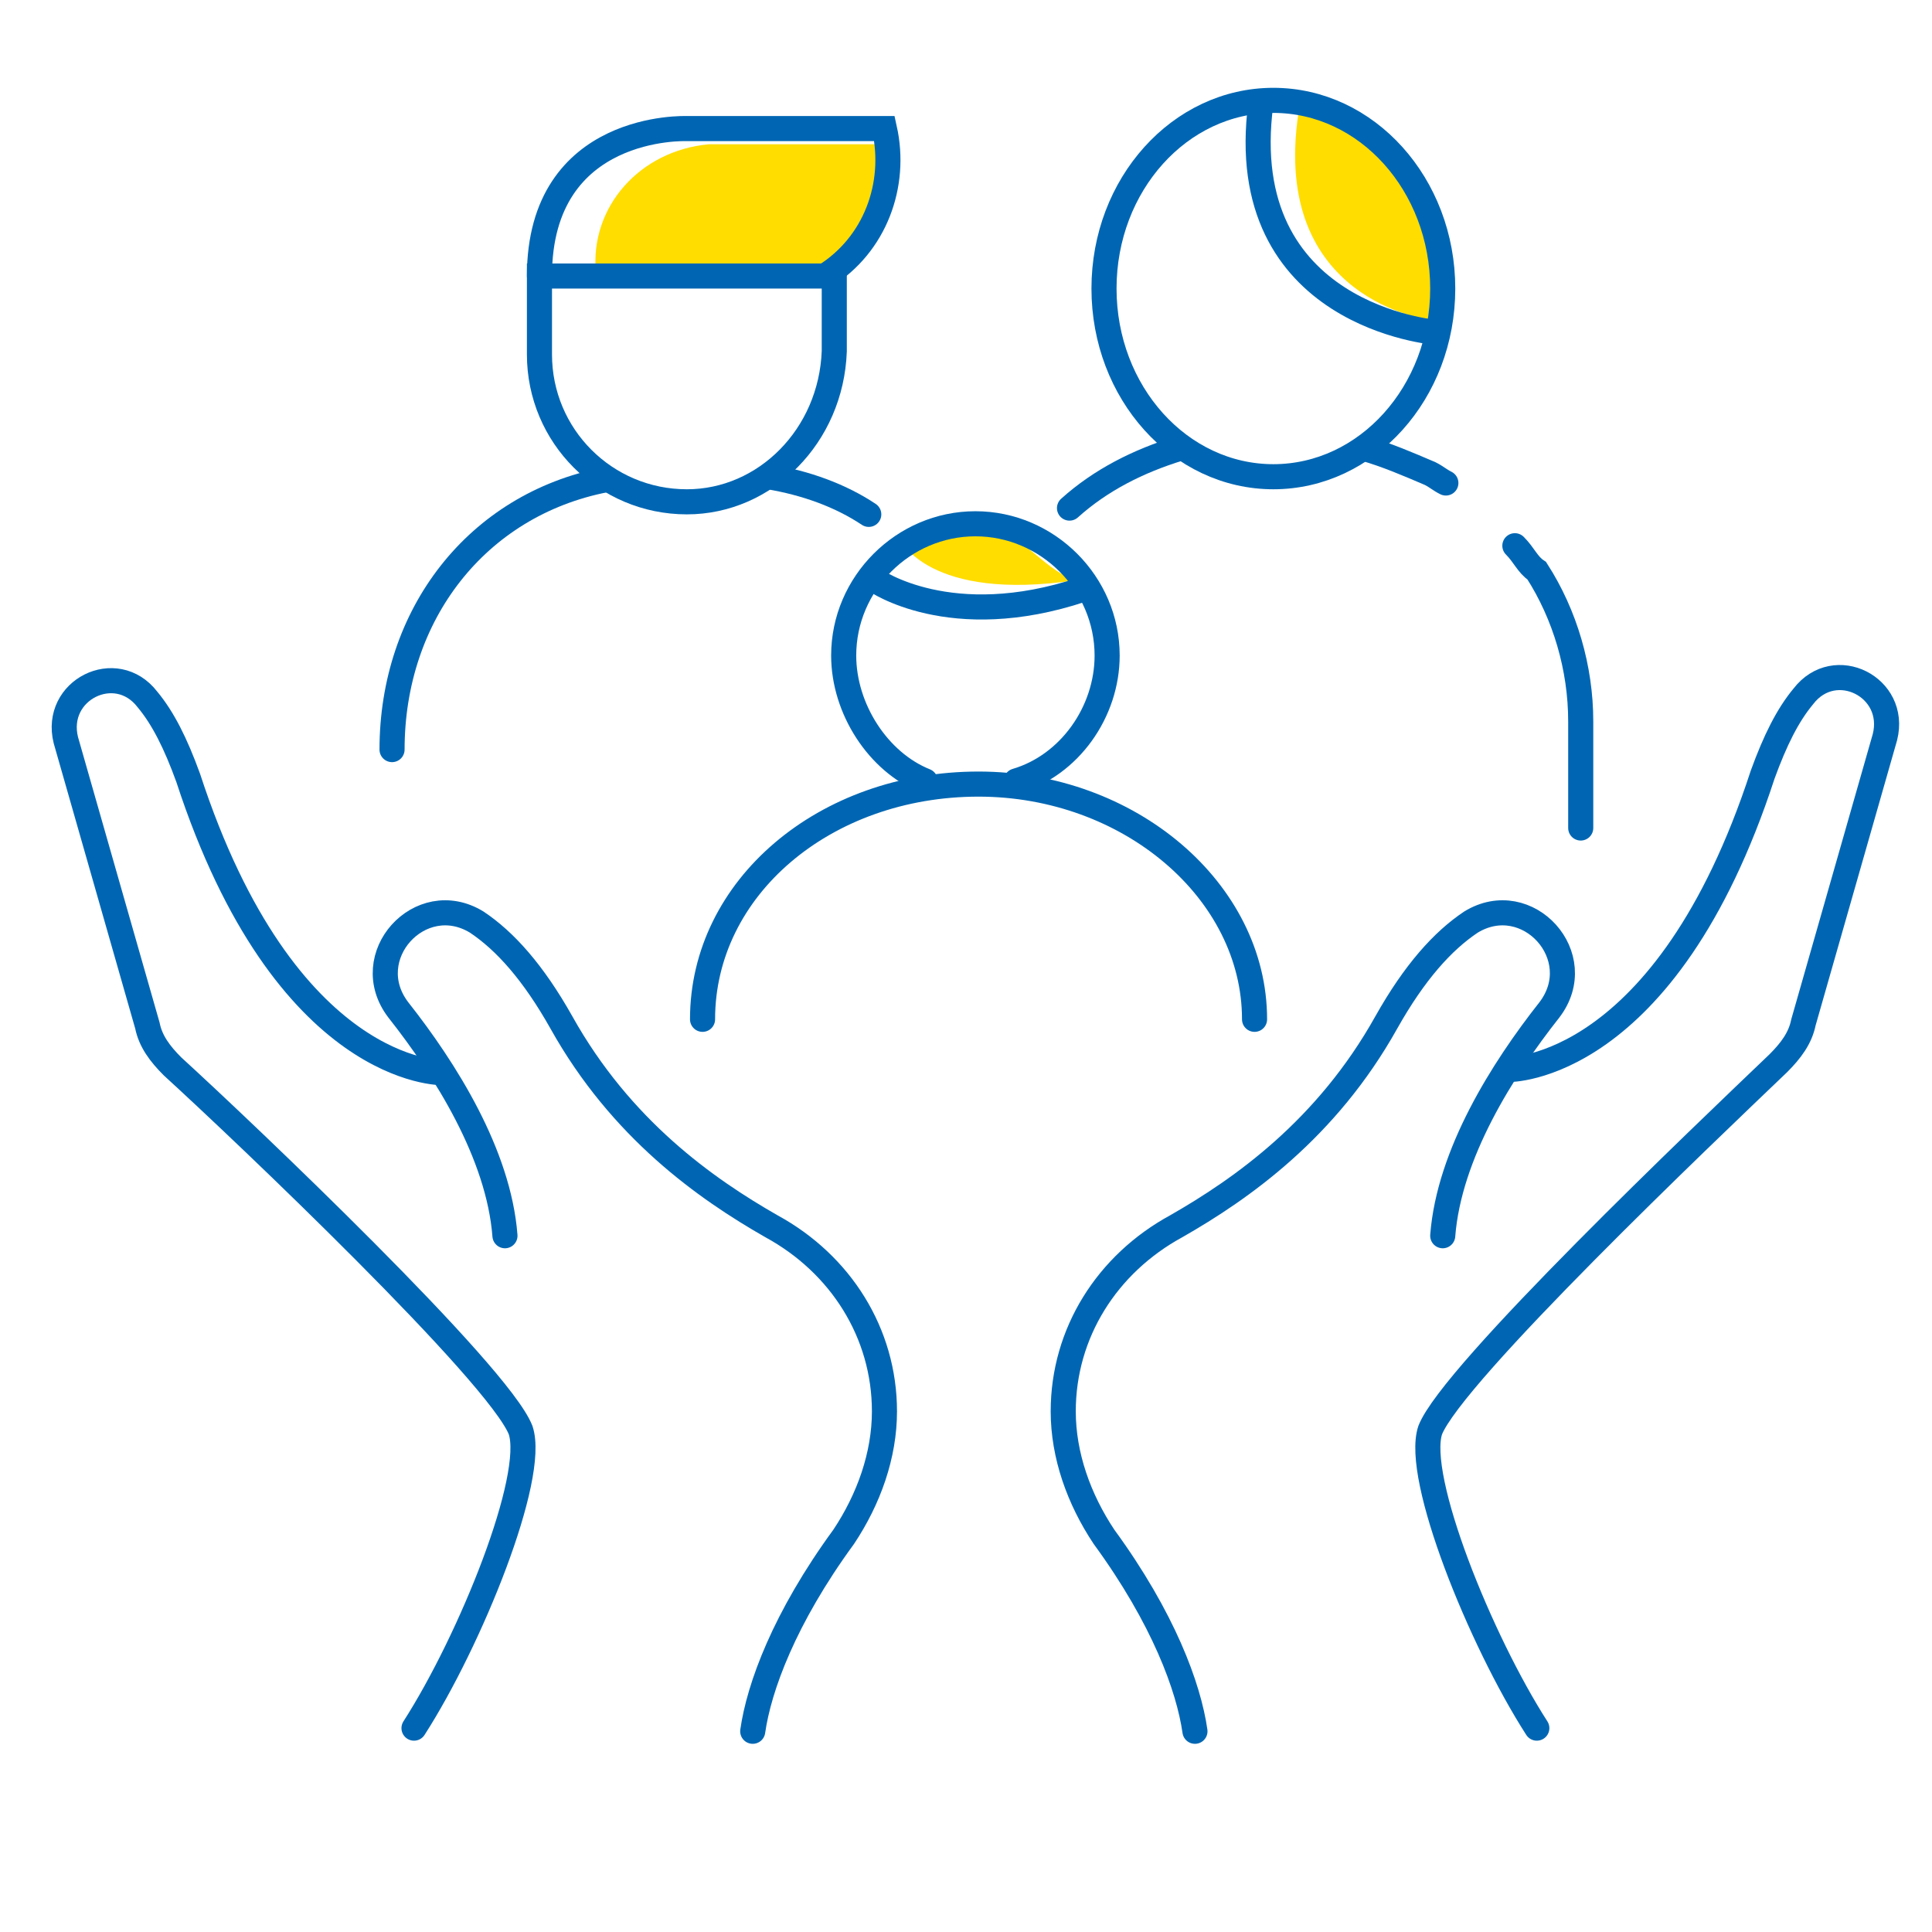
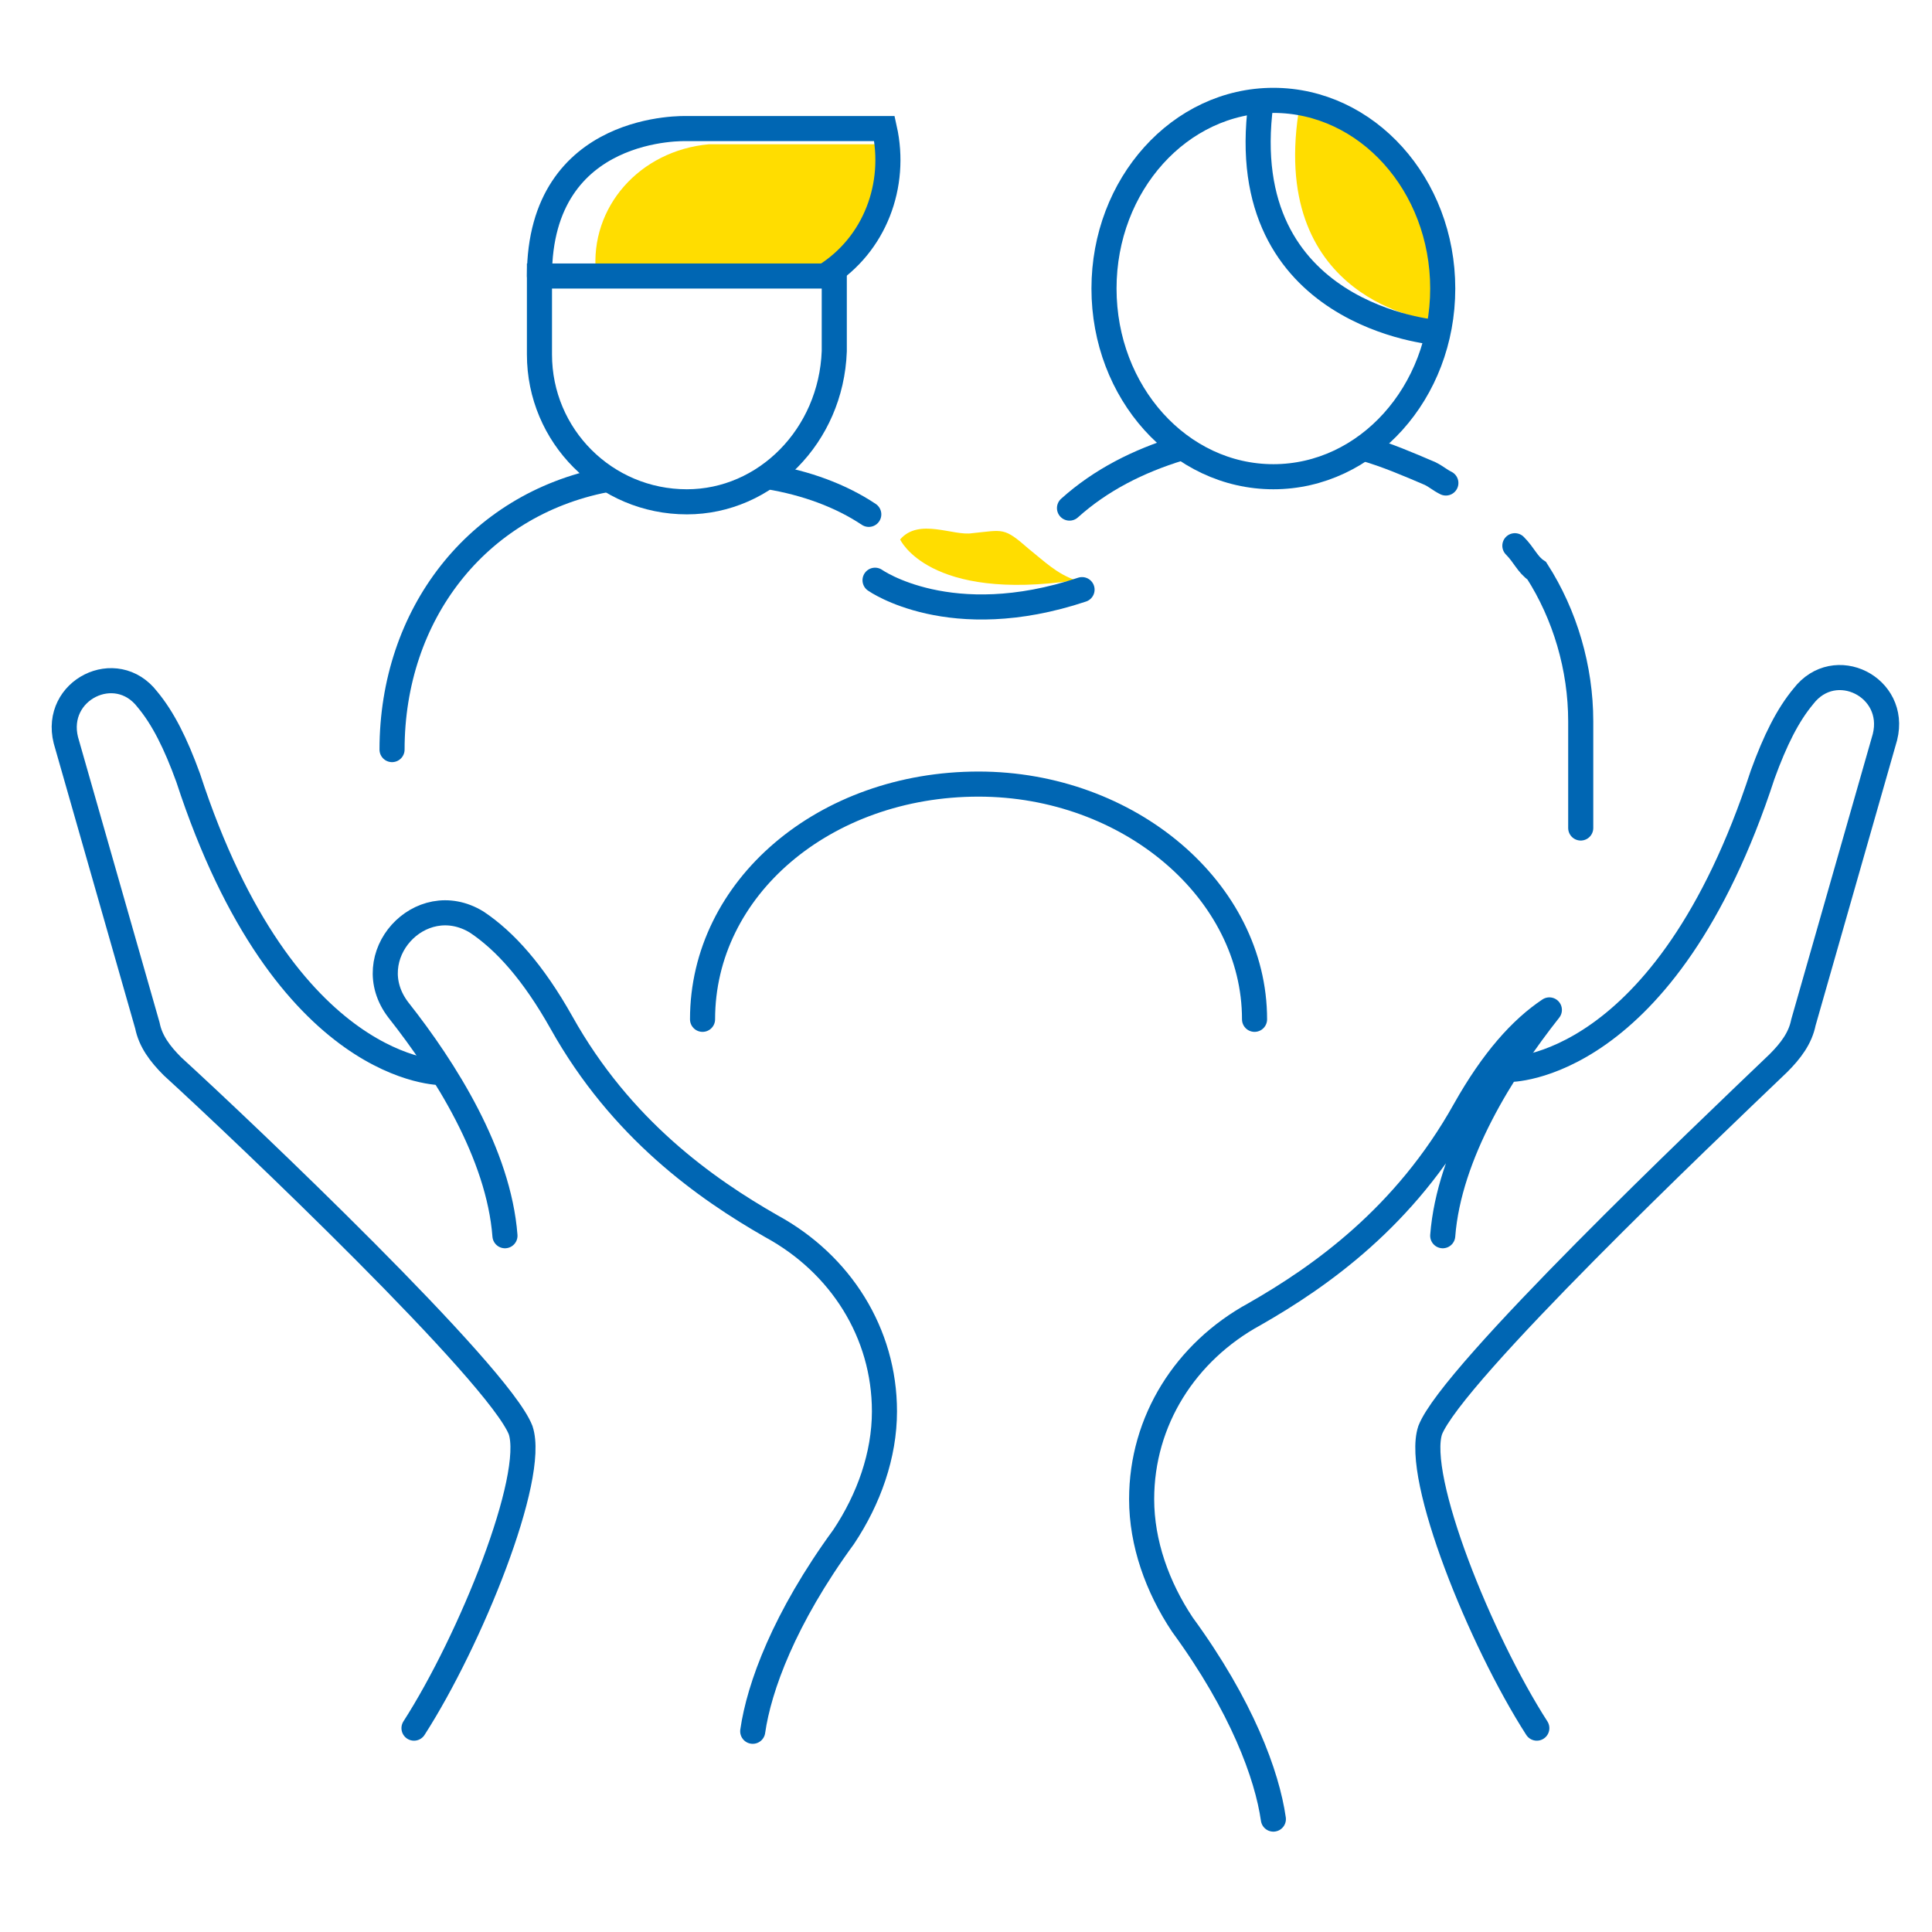
<svg xmlns="http://www.w3.org/2000/svg" version="1.1" id="Layer_1" x="0px" y="0px" viewBox="0 0 61.6 61.6" style="enable-background:new 0 0 61.6 61.6;" xml:space="preserve">
  <style type="text/css">
	.st0{fill:#FFDD00;}
	.st1{fill-rule:evenodd;clip-rule:evenodd;fill:#FFDD00;}
	.st2{fill:none;stroke:#0066B3;stroke-width:0.8;stroke-linecap:round;stroke-miterlimit:10;}
	.st3{fill:none;stroke:#0066B3;stroke-width:0.8;stroke-linecap:round;stroke-linejoin:round;}
	.st4{fill:none;stroke:#0066B3;stroke-width:0.858;stroke-linecap:round;stroke-miterlimit:10;}
	.st5{fill:none;stroke:#0066B3;stroke-width:0.84;stroke-linecap:round;stroke-linejoin:round;}
	.st6{fill:none;stroke:#0066B3;stroke-width:0.8;stroke-linecap:round;stroke-linejoin:round;stroke-miterlimit:10;}
	.st7{fill:none;stroke:#0066B3;stroke-width:0.8;stroke-linecap:round;stroke-linejoin:bevel;stroke-miterlimit:10;}
	.st8{fill:#FFFFFF;stroke:#0066B3;stroke-width:1.057;stroke-miterlimit:10;}
	.st9{fill:none;stroke:#0066B3;stroke-width:0.8;stroke-miterlimit:10;}
	.st10{fill:#0066B3;}
	.st11{fill:none;}
	.st12{fill:#FFDD00;stroke:#0066B3;stroke-width:0.8;stroke-linecap:round;stroke-linejoin:round;stroke-miterlimit:10;}
	.st13{fill:#FFDD00;stroke:#0066B3;stroke-width:0.8;stroke-miterlimit:10;}
	.st14{fill:none;stroke:#0066B3;stroke-width:0.8;stroke-linecap:round;}
	.st15{fill:none;stroke:#0066B3;stroke-width:0.8;}
	.st16{fill:#FFFFFF;stroke:#0066B3;stroke-width:0.8;stroke-linecap:round;stroke-linejoin:round;stroke-miterlimit:10;}
	.st17{fill:none;stroke:#FFDD00;stroke-width:2.464;stroke-linecap:square;stroke-linejoin:round;}
	.st18{fill:none;stroke:#FFDD00;stroke-width:2.357;stroke-linecap:square;stroke-linejoin:round;}
	.st19{fill:#FFFFFF;stroke:#0066B3;stroke-width:0.8;stroke-linecap:round;stroke-linejoin:round;}
	.st20{fill:#FFDD00;stroke:#0066B3;stroke-width:0.8;stroke-linecap:round;stroke-linejoin:round;}
	.st21{fill:none;stroke:#0066B3;stroke-width:1.034;stroke-linecap:round;stroke-miterlimit:10;}
	
		.st22{fill-rule:evenodd;clip-rule:evenodd;fill:none;stroke:#0066B3;stroke-width:0.8;stroke-linecap:round;stroke-linejoin:round;}
	.st23{fill:#FFFFFF;stroke:#0066B3;stroke-width:0.8;stroke-miterlimit:10;}
	.st24{fill:none;stroke:#FFDD00;stroke-width:3.004;stroke-linecap:square;stroke-linejoin:round;}
	.st25{fill:none;stroke:#0066B3;stroke-width:0.8;stroke-linejoin:round;}
	.st26{fill:none;stroke:#FFDD00;stroke-width:2.189;stroke-linecap:square;stroke-linejoin:round;}
	.st27{fill:none;stroke:#0066B3;stroke-width:0.862;stroke-linecap:round;stroke-linejoin:round;}
	.st28{fill-rule:evenodd;clip-rule:evenodd;fill:#FFDD00;stroke:#0066B3;stroke-width:0.862;stroke-miterlimit:10;}
	
		.st29{fill-rule:evenodd;clip-rule:evenodd;fill:#FFFFFF;stroke:#0066B3;stroke-width:0.862;stroke-linecap:round;stroke-linejoin:round;stroke-miterlimit:22.93;}
	
		.st30{fill-rule:evenodd;clip-rule:evenodd;fill:#FFFFFF;stroke:#0066B3;stroke-width:0.862;stroke-linecap:round;stroke-miterlimit:22.93;}
	.st31{fill:#FFFFFF;stroke:#0066B3;stroke-width:0.862;stroke-linecap:round;stroke-linejoin:round;stroke-miterlimit:22.93;}
	.st32{fill:#FFDD00;stroke:#0066B3;stroke-width:0.862;}
	.st33{fill:#FFFFFF;stroke:#0066B3;stroke-width:0.8;stroke-linecap:round;stroke-miterlimit:22.93;}
	.st34{fill:none;stroke:#0066B3;stroke-width:0.627;stroke-linecap:round;stroke-linejoin:round;}
	.st35{fill:#FFDD00;stroke:#0066B3;stroke-width:0.8;stroke-linecap:round;}
	.st36{fill:none;stroke:#0066B3;stroke-width:0.626;stroke-linecap:round;stroke-miterlimit:10;}
	
		.st37{fill-rule:evenodd;clip-rule:evenodd;fill:none;stroke:#0066B3;stroke-width:0.8;stroke-linecap:round;stroke-linejoin:round;stroke-miterlimit:10;}
	.st38{fill:#FFD300;}
	.st39{fill:none;stroke:#0055A4;stroke-width:0.8;stroke-linecap:round;stroke-linejoin:round;}
	.st40{fill:#FFFFFF;stroke:#0055A4;stroke-width:0.8;stroke-linecap:round;stroke-linejoin:round;}
	.st41{fill:#FFFFFF;stroke:#0055A4;stroke-width:0.6;stroke-linecap:round;stroke-linejoin:round;}
	
		.st42{fill-rule:evenodd;clip-rule:evenodd;fill:#FFDD00;stroke:#0066B3;stroke-width:0.8;stroke-linecap:round;stroke-linejoin:round;stroke-miterlimit:10;}
	
		.st43{fill-rule:evenodd;clip-rule:evenodd;fill:none;stroke:#0066B3;stroke-width:0.772;stroke-linecap:round;stroke-linejoin:round;stroke-miterlimit:10;}
	.st44{fill:#FFC50A;}
	.st45{filter:url(#Adobe_OpacityMaskFilter);}
	.st46{fill:url(#XMLID_00000031915085101507875370000006839470975430142849_);}
	.st47{mask:url(#XMLID_00000164497114012174587600000014928973143000380325_);fill:#FFFFFF;}
	.st48{filter:url(#Adobe_OpacityMaskFilter_00000159431750040365028420000017803654040927159205_);}
	.st49{fill:url(#XMLID_00000083049665946422285630000004488962331216221096_);}
	.st50{mask:url(#XMLID_00000165923615424904915620000011895744236876599736_);fill:#FFFFFF;}
	.st51{filter:url(#Adobe_OpacityMaskFilter_00000006707626687502473790000012226533453961497007_);}
	.st52{fill:url(#XMLID_00000097482063791321178220000016519089026358295188_);}
	.st53{mask:url(#XMLID_00000074427237846978907300000009421816340724945054_);fill:#FFFFFF;}
	.st54{filter:url(#Adobe_OpacityMaskFilter_00000044164267405490768650000007103024175835236771_);}
	.st55{fill:url(#XMLID_00000153679350046549902360000012166918113367425409_);}
	.st56{mask:url(#XMLID_00000121279413288989332360000004117899513227355531_);fill:#FFFFFF;}
	.st57{filter:url(#Adobe_OpacityMaskFilter_00000063600938588960752380000015575736139001482662_);}
	.st58{fill:url(#XMLID_00000140720598455910923200000013165298044295115943_);}
	.st59{mask:url(#XMLID_00000068656091274081894030000007977528195118873012_);fill:#FFFFFF;}
	.st60{fill:none;stroke:#0066B3;stroke-width:0.772;stroke-linecap:round;stroke-linejoin:round;stroke-miterlimit:10;}
	.st61{fill:none;stroke:#0066B3;stroke-width:0.881;stroke-linecap:round;stroke-linejoin:round;stroke-miterlimit:10;}
	.st62{fill:#FFDD00;stroke:#0066B3;stroke-width:0.881;stroke-linecap:round;stroke-linejoin:round;stroke-miterlimit:10;}
	.st63{fill:#FFFFFF;}
	.st64{fill:#FFDD00;stroke:#0066B3;stroke-width:0.8;stroke-linejoin:round;}
	.st65{fill:#FFDD00;stroke:#0066B3;stroke-width:0.629;stroke-linecap:round;stroke-linejoin:round;}
	.st66{fill:#FFFFFF;stroke:#0066B3;stroke-width:0.629;stroke-miterlimit:10;}
	.st67{fill:#FFFFFF;stroke:#0066B3;stroke-width:0.629;stroke-linejoin:round;}
	.st68{fill:#FFDD00;stroke:#0066B3;stroke-width:0.629;stroke-linejoin:round;}
	.st69{fill:#FFFFFF;stroke:#0066B3;stroke-width:0.8;stroke-linejoin:round;}
	.st70{fill:#FFFFFF;stroke:#0066B3;stroke-width:0.8;stroke-linejoin:round;stroke-miterlimit:4;}
</style>
  <path id="Path_124_00000153690783958110014230000004520638852369416074_" class="st0" d="M41.4,3.6c0,0,4.8,0.8,4.2,6.6  C45.6,10.2,40.5,9.6,41.4,3.6z" />
  <path id="Path_131_00000080889075015094175740000002489584098152075960_" class="st0" d="M28.7,17.2c0,0,0.9,2,5.6,1.3  c-0.6-0.2-1-0.6-1.5-1C32,16.8,32,16.9,31,17C30.4,17.1,29.3,16.5,28.7,17.2z" />
  <path id="Path_3_00000129164343684330663510000003927033650588083100_" class="st2" d="M43.5,14.3c0.7,0.2,1.4,0.5,2.1,0.8  c0.2,0.1,0.3,0.2,0.5,0.3" />
  <path id="Path_3_00000099628364827228233520000000509097733788706474_" class="st2" d="M34.1,16.2c1-0.9,2.2-1.5,3.5-1.9" />
  <path id="Path_3_00000180345221463073527320000001410364193419577737_" class="st2" d="M48.3,17.4c0.3,0.3,0.4,0.6,0.7,0.8  c0.9,1.4,1.4,3.1,1.4,4.8l0,0v3.4" />
  <ellipse id="Ellipse_1_00000150093377268201317110000004388034934569178276_" class="st2" cx="40.6" cy="9.2" rx="5.4" ry="6" />
  <path id="Path_125_00000013194255854258713430000008211872853729336504_" class="st2" d="M45.8,10.6c0,0-6.5-0.5-5.6-7.3" />
  <path id="Path_5_00000134242881376099242700000007752446157929969302_" class="st0" d="M19,8.7c-0.2-2.1,1.4-3.9,3.6-4.1  c0.2,0,0.3,0,0.5,0h5.4c0.4,1.6-0.3,3.3-1.7,4.1H19z" />
  <path id="Path_2_00000037690131706784372400000004144044416321988255_" class="st3" d="M24.5,15.2c1.2,0.2,2.3,0.6,3.2,1.2" />
  <path id="Path_2_00000095329503363786709820000002569411015926395043_" class="st3" d="M12.5,23.9c0-4.3,2.7-7.8,6.8-8.6" />
  <path id="Path_4_00000070840557698070813250000001154292617312854682_" class="st2" d="M21.9,16L21.9,16c-2.6,0-4.7-2.1-4.7-4.7l0,0  l0,0V8.8h9.4v2.4C26.5,13.9,24.4,16,21.9,16z" />
  <path id="Path_5-2_00000147925359078254197750000008083031352246839738_" class="st2" d="M17.2,8.8c0-4.9,4.7-4.7,4.7-4.7h6.3  c0.4,1.8-0.3,3.7-1.9,4.7" />
  <path id="Path_6_00000121991561717959917160000016713794670873311377_" class="st2" d="M22.4,32.5c0-4.2,3.9-7.5,8.8-7.5l0,0  c4.8,0,8.8,3.4,8.8,7.5l0,0" />
-   <path id="Ellipse_2_00000023271867258702975240000011831555968020285612_" class="st2" d="M29.5,24.9c-1.5-0.6-2.6-2.3-2.6-4  c0-2.3,1.9-4.2,4.2-4.2s4.2,1.9,4.2,4.2c0,1.8-1.2,3.5-2.9,4" />
  <path id="Path_132_00000150063657929426837170000000171972957221596555_" class="st2" d="M34.5,18.8c-4.2,1.4-6.6-0.3-6.6-0.3" />
  <path class="st37" d="M13.2,55.1c1.8-2.8,3.9-8,3.4-9.5C15.9,43.8,7.8,36.1,5.5,34c-0.4-0.4-0.7-0.8-0.8-1.3l-2.6-9.1  c-0.4-1.6,1.6-2.6,2.6-1.3c0.5,0.6,0.9,1.4,1.3,2.5c3.1,9.5,8.1,9.4,8.1,9.4" />
  <path class="st37" d="M16.1,39.4c-0.2-2.6-1.9-5.3-3.4-7.2c-1.3-1.7,0.7-3.9,2.5-2.8c0.9,0.6,1.8,1.6,2.7,3.2  c1.9,3.4,4.6,5.3,6.7,6.5c2.2,1.2,3.6,3.4,3.6,5.9l0,0c0,1.4-0.5,2.8-1.3,4c-1.9,2.6-2.7,4.8-2.9,6.2" />
  <path class="st37" d="M49,55.1c-1.8-2.8-3.9-8-3.4-9.5c0.7-1.8,8.8-9.5,11.1-11.7c0.4-0.4,0.7-0.8,0.8-1.3l2.6-9.1  c0.4-1.6-1.6-2.6-2.6-1.3c-0.5,0.6-0.9,1.4-1.3,2.5c-3.1,9.5-8.1,9.4-8.1,9.4" />
-   <path class="st37" d="M46,39.4c0.2-2.6,1.9-5.3,3.4-7.2c1.3-1.7-0.7-3.9-2.5-2.8c-0.9,0.6-1.8,1.6-2.7,3.2c-1.9,3.4-4.6,5.3-6.7,6.5  c-2.2,1.2-3.6,3.4-3.6,5.9l0,0c0,1.4,0.5,2.8,1.3,4c1.9,2.6,2.7,4.8,2.9,6.2" />
+   <path class="st37" d="M46,39.4c0.2-2.6,1.9-5.3,3.4-7.2c-0.9,0.6-1.8,1.6-2.7,3.2c-1.9,3.4-4.6,5.3-6.7,6.5  c-2.2,1.2-3.6,3.4-3.6,5.9l0,0c0,1.4,0.5,2.8,1.3,4c1.9,2.6,2.7,4.8,2.9,6.2" />
</svg>